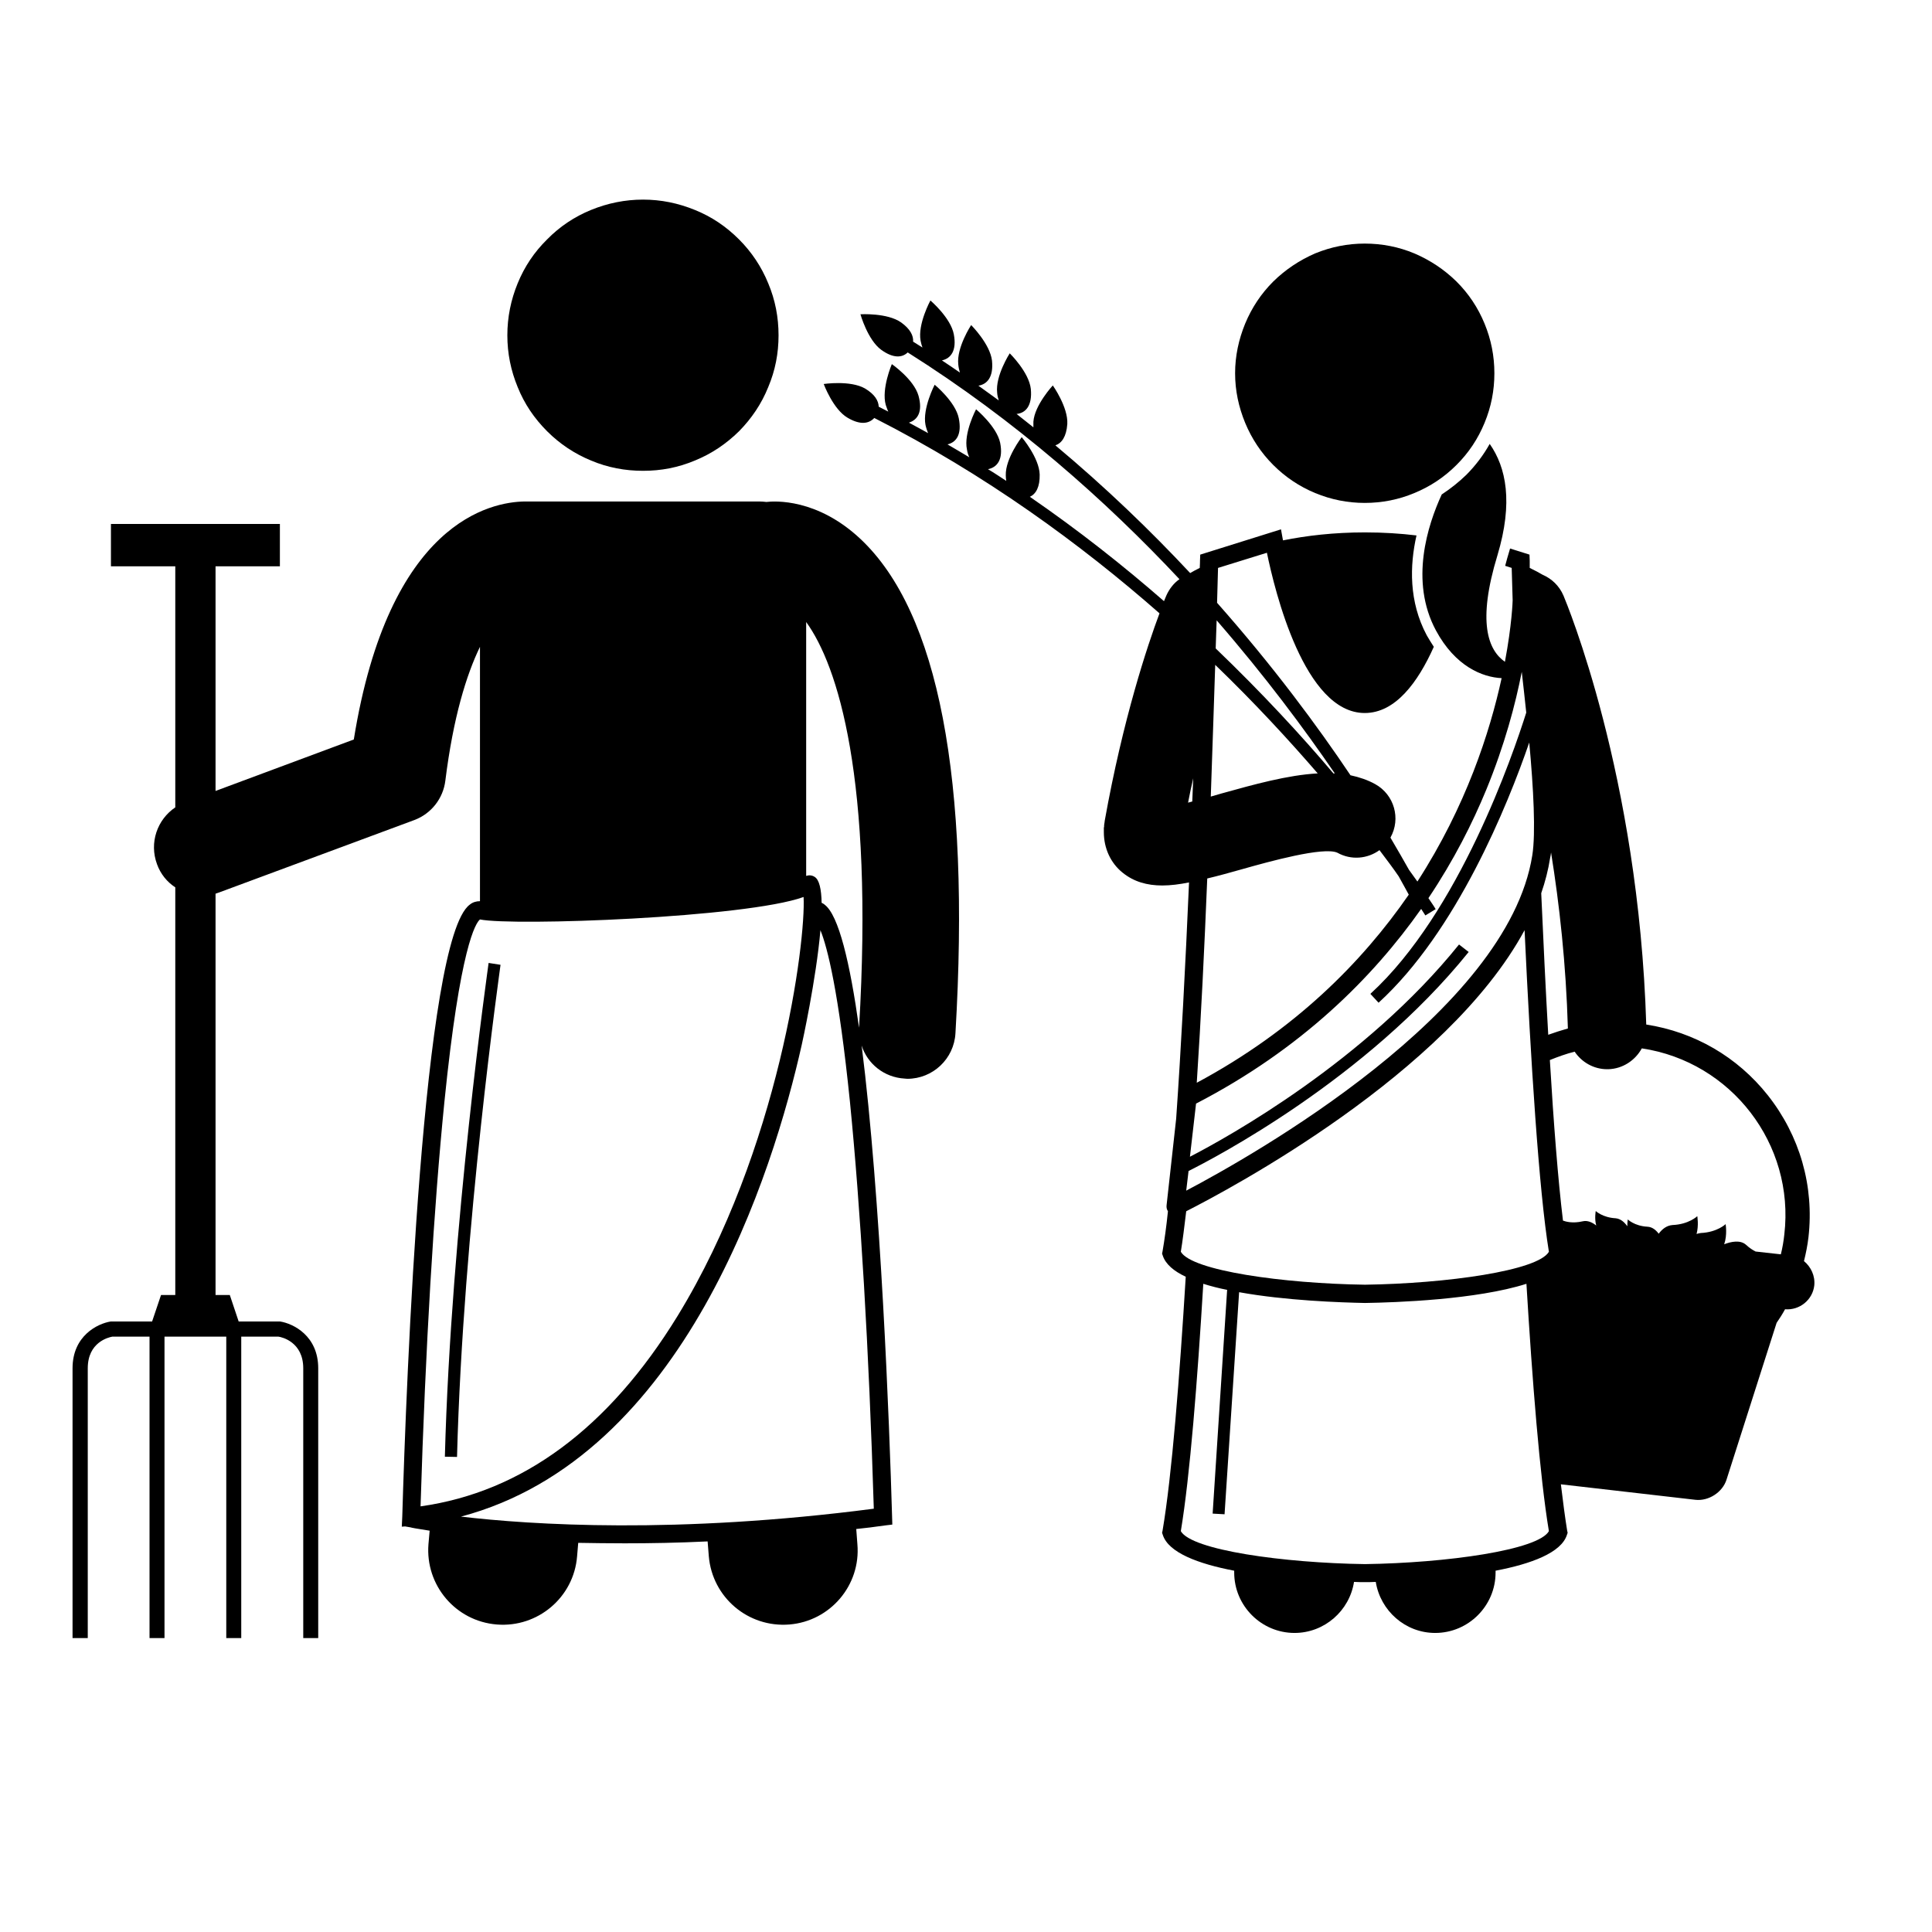
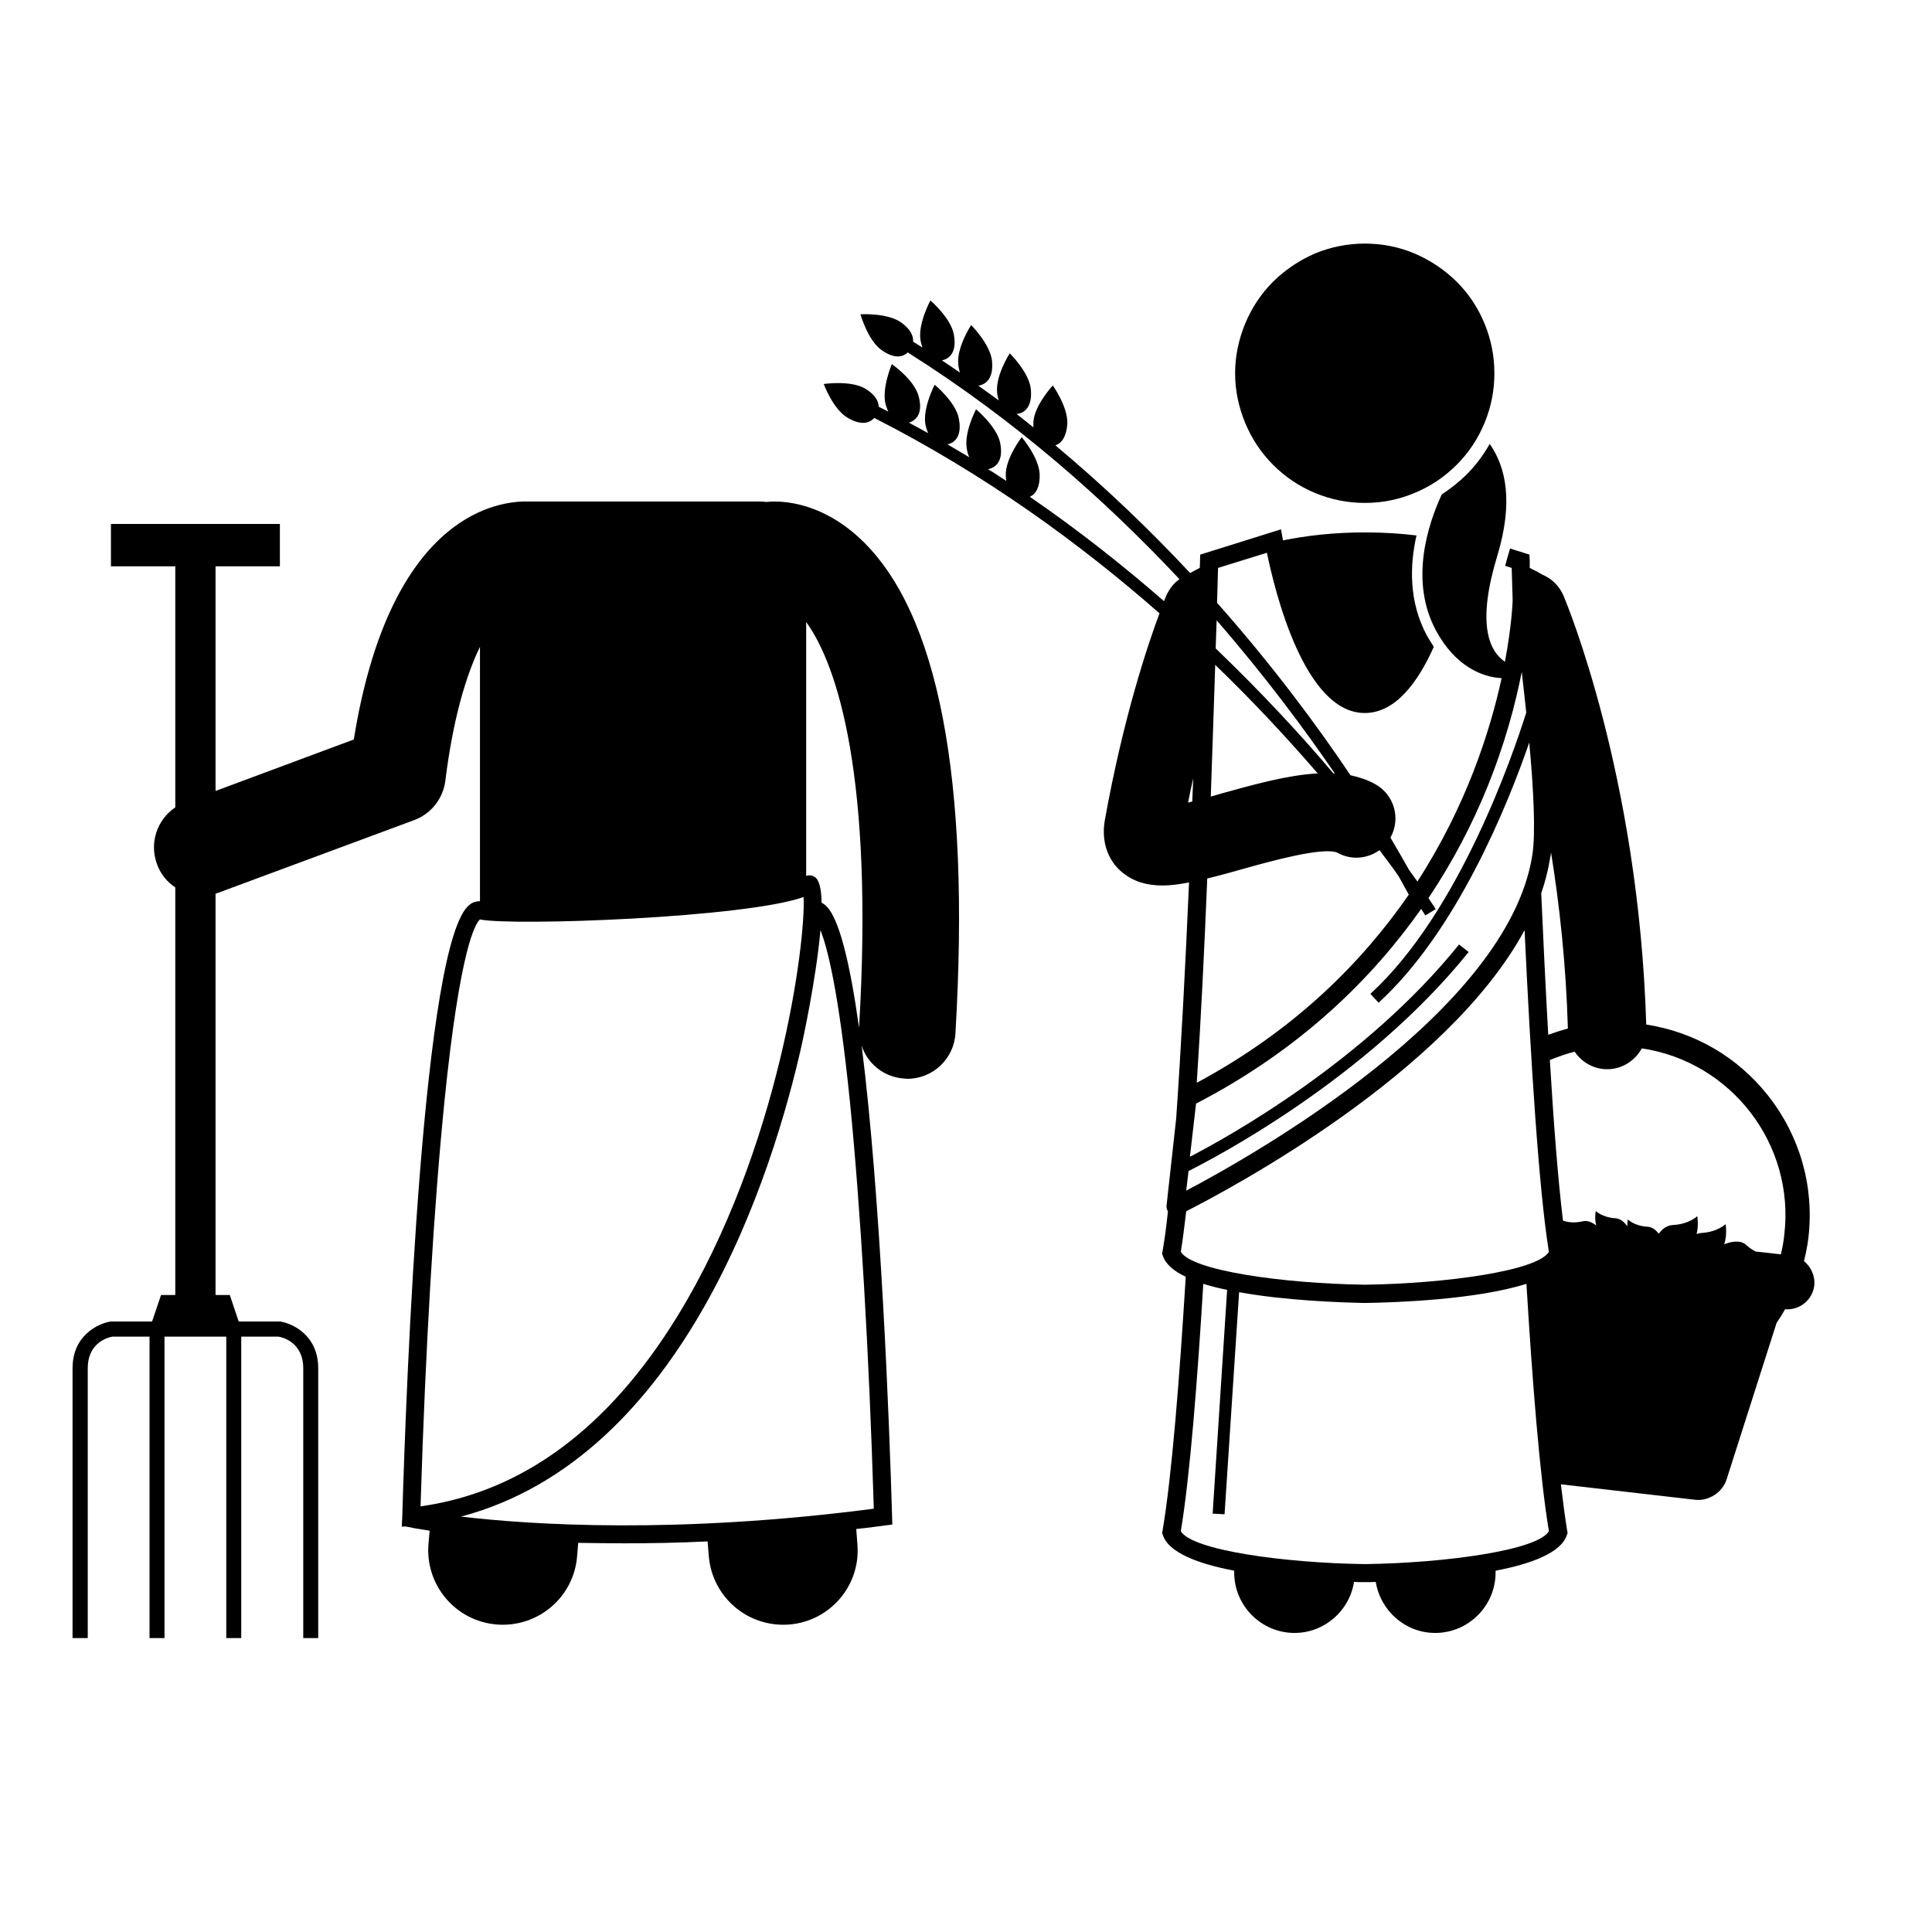
<svg xmlns="http://www.w3.org/2000/svg" class="icon-hover" width="43" zoomAndPan="magnify" viewBox="0 0 32.25 32.25" height="43" preserveAspectRatio="xMidYMid meet" version="1.0">
  <defs>
    <clipPath id="d1b9290a3b">
      <path d="M 8 3.324 L 13 3.324 L 13 8 L 8 8 Z M 8 3.324 " clip-rule="nonzero" />
    </clipPath>
    <clipPath id="ea23944e21">
      <path d="M 1.211 8 L 17 8 L 17 27.512 L 1.211 27.512 Z M 1.211 8 " clip-rule="nonzero" />
    </clipPath>
    <clipPath id="93bedebd74">
      <path d="M 13 5 L 30.531 5 L 30.531 27.512 L 13 27.512 Z M 13 5 " clip-rule="nonzero" />
    </clipPath>
  </defs>
-   <path fill="currentColor" d="M 8.355 16.105 L 8.156 16.074 C 8.152 16.117 7.527 20.48 7.426 24.316 L 7.629 24.32 C 7.727 20.496 8.352 16.148 8.355 16.105 Z M 8.355 16.105 " fill-opacity="1" fill-rule="nonzero" />
  <g clip-path="url(#d1b9290a3b)">
-     <path fill="currentColor" d="M 12.996 5.598 C 12.996 5.898 12.941 6.184 12.824 6.461 C 12.711 6.742 12.547 6.984 12.336 7.199 C 12.121 7.41 11.879 7.574 11.598 7.688 C 11.32 7.805 11.035 7.859 10.734 7.859 C 10.434 7.859 10.145 7.805 9.867 7.688 C 9.59 7.574 9.344 7.41 9.133 7.199 C 8.918 6.984 8.754 6.742 8.641 6.461 C 8.527 6.184 8.469 5.898 8.469 5.598 C 8.469 5.297 8.527 5.008 8.641 4.73 C 8.754 4.453 8.918 4.207 9.133 3.996 C 9.344 3.781 9.59 3.617 9.867 3.504 C 10.145 3.391 10.434 3.332 10.734 3.332 C 11.035 3.332 11.32 3.391 11.598 3.504 C 11.879 3.617 12.121 3.781 12.336 3.996 C 12.547 4.207 12.711 4.453 12.824 4.73 C 12.941 5.008 12.996 5.297 12.996 5.598 Z M 12.996 5.598 " fill-opacity="1" fill-rule="nonzero" />
-   </g>
+     </g>
  <g clip-path="url(#ea23944e21)">
    <path fill="currentColor" d="M 4.648 22.312 C 4.707 22.32 5.062 22.402 5.062 22.84 L 5.062 27.344 L 5.312 27.344 L 5.312 22.84 C 5.312 22.297 4.895 22.094 4.676 22.059 L 3.984 22.059 L 3.836 21.617 L 3.598 21.617 L 3.598 14.918 C 3.617 14.91 3.637 14.906 3.656 14.898 L 6.918 13.688 C 7.199 13.582 7.398 13.328 7.434 13.031 C 7.566 11.973 7.785 11.266 8.012 10.797 L 8.012 15.043 C 7.953 15.043 7.891 15.059 7.84 15.102 C 7.059 15.684 6.781 23.062 6.715 25.312 L 6.707 25.484 L 6.762 25.48 L 6.855 25.496 C 6.859 25.5 6.969 25.52 7.172 25.551 L 7.152 25.777 C 7.098 26.461 7.605 27.062 8.293 27.117 C 8.977 27.172 9.578 26.664 9.633 25.98 L 9.652 25.754 C 9.895 25.758 10.156 25.762 10.43 25.762 C 10.855 25.762 11.32 25.754 11.812 25.73 L 11.832 25.98 C 11.891 26.664 12.488 27.172 13.176 27.117 C 13.859 27.062 14.371 26.461 14.312 25.777 L 14.293 25.523 C 14.445 25.508 14.602 25.488 14.762 25.465 L 14.895 25.449 L 14.891 25.312 C 14.848 23.805 14.703 19.98 14.383 17.453 C 14.48 17.758 14.758 17.984 15.098 18.004 C 15.113 18.004 15.129 18.008 15.145 18.008 C 15.57 18.008 15.926 17.676 15.949 17.246 C 16.199 12.996 15.664 10.223 14.367 9 C 13.641 8.316 12.93 8.363 12.793 8.379 C 12.754 8.375 12.715 8.371 12.676 8.371 L 8.789 8.371 C 8.777 8.371 8.766 8.371 8.758 8.371 C 8.199 8.379 6.492 8.703 5.906 12.344 L 3.598 13.203 L 3.598 9.453 L 4.672 9.453 L 4.672 8.746 L 1.852 8.746 L 1.852 9.453 L 2.926 9.453 L 2.926 13.477 C 2.625 13.68 2.488 14.066 2.621 14.426 C 2.68 14.59 2.789 14.723 2.926 14.812 L 2.926 21.617 L 2.688 21.617 L 2.539 22.059 L 1.848 22.059 C 1.629 22.094 1.211 22.297 1.211 22.84 L 1.211 27.344 L 1.465 27.344 L 1.465 22.84 C 1.465 22.406 1.809 22.324 1.875 22.312 L 2.496 22.312 L 2.496 27.344 L 2.746 27.344 L 2.746 22.312 L 3.777 22.312 L 3.777 27.344 L 4.027 27.344 L 4.027 22.312 Z M 8.012 15.348 C 8.566 15.461 12.453 15.32 13.414 14.973 C 13.453 15.715 13.012 19.191 11.309 21.969 C 10.16 23.84 8.719 24.906 7.02 25.145 C 7.102 22.48 7.242 20.148 7.418 18.395 C 7.68 15.801 7.941 15.406 8.012 15.348 Z M 13.383 17.441 C 13.387 17.426 13.625 16.344 13.695 15.527 C 13.812 15.816 14 16.547 14.188 18.395 C 14.363 20.16 14.504 22.504 14.586 25.184 C 11.289 25.613 8.863 25.453 7.695 25.316 C 11.434 24.324 12.91 19.551 13.383 17.441 Z M 14.34 17.152 C 14.34 17.156 14.34 17.156 14.34 17.156 C 14.188 16.07 14 15.277 13.766 15.102 C 13.75 15.086 13.73 15.078 13.715 15.07 C 13.711 14.844 13.676 14.684 13.598 14.637 C 13.555 14.609 13.504 14.605 13.457 14.621 L 13.457 10.383 C 13.984 11.109 14.586 12.984 14.34 17.152 Z M 14.34 17.152 " fill-opacity="1" fill-rule="nonzero" />
  </g>
  <g clip-path="url(#93bedebd74)">
    <path fill="currentColor" d="M 30.113 21.051 C 30.145 20.922 30.172 20.789 30.188 20.652 C 30.285 19.797 30.043 18.957 29.508 18.281 C 29 17.641 28.285 17.227 27.48 17.102 C 27.352 12.938 26.148 10.062 26.098 9.941 C 26.027 9.777 25.902 9.66 25.75 9.594 C 25.695 9.562 25.625 9.523 25.535 9.48 C 25.535 9.41 25.535 9.371 25.535 9.363 L 25.531 9.258 L 25.207 9.156 C 25.191 9.207 25.176 9.262 25.16 9.316 C 25.148 9.363 25.137 9.402 25.125 9.445 L 25.234 9.48 C 25.238 9.59 25.242 9.777 25.25 10.02 C 25.25 10.035 25.238 10.426 25.121 11.047 C 24.84 10.852 24.656 10.383 24.996 9.27 C 25.262 8.383 25.141 7.801 24.867 7.41 C 24.762 7.598 24.629 7.773 24.477 7.926 C 24.352 8.047 24.215 8.156 24.066 8.254 C 23.832 8.762 23.527 9.699 23.969 10.523 C 24.293 11.125 24.746 11.305 25.066 11.32 C 24.871 12.215 24.473 13.457 23.66 14.715 C 23.617 14.656 23.57 14.59 23.52 14.52 C 23.438 14.375 23.336 14.195 23.211 13.984 C 23.211 13.984 23.211 13.984 23.211 13.98 C 23.387 13.664 23.273 13.266 22.957 13.09 C 22.832 13.02 22.691 12.973 22.543 12.941 C 21.996 12.125 21.25 11.117 20.316 10.062 C 20.324 9.797 20.328 9.598 20.332 9.48 L 21.148 9.227 C 21.281 9.871 21.773 11.902 22.781 11.902 C 23.293 11.902 23.668 11.391 23.934 10.797 C 23.895 10.738 23.855 10.672 23.816 10.605 C 23.516 10.043 23.531 9.441 23.645 8.938 C 23.383 8.906 23.094 8.887 22.785 8.887 C 22.266 8.887 21.809 8.941 21.418 9.02 C 21.414 9.016 21.414 9.012 21.414 9.008 L 21.383 8.836 L 20.035 9.258 L 20.031 9.363 C 20.031 9.371 20.031 9.41 20.027 9.48 C 19.965 9.512 19.91 9.539 19.867 9.566 C 19.203 8.855 18.453 8.133 17.617 7.434 C 17.723 7.398 17.801 7.289 17.816 7.078 C 17.832 6.797 17.574 6.434 17.574 6.434 C 17.574 6.434 17.27 6.762 17.25 7.039 C 17.25 7.074 17.25 7.105 17.25 7.133 C 17.156 7.059 17.062 6.984 16.969 6.91 C 17.121 6.895 17.234 6.773 17.207 6.492 C 17.176 6.211 16.855 5.898 16.855 5.898 C 16.855 5.898 16.613 6.273 16.645 6.555 C 16.648 6.605 16.66 6.645 16.672 6.684 C 16.559 6.602 16.445 6.52 16.332 6.438 C 16.48 6.414 16.586 6.293 16.559 6.02 C 16.527 5.742 16.211 5.426 16.211 5.426 C 16.211 5.426 15.965 5.801 15.996 6.082 C 16 6.133 16.012 6.18 16.023 6.219 C 15.926 6.152 15.824 6.082 15.723 6.016 C 15.871 5.984 15.973 5.855 15.922 5.582 C 15.871 5.305 15.531 5.016 15.531 5.016 C 15.531 5.016 15.316 5.41 15.367 5.688 C 15.375 5.73 15.387 5.77 15.398 5.801 C 15.348 5.77 15.297 5.738 15.242 5.703 C 15.25 5.605 15.195 5.492 15.043 5.383 C 14.812 5.219 14.363 5.246 14.363 5.246 C 14.363 5.246 14.484 5.676 14.711 5.84 C 14.91 5.984 15.059 5.973 15.152 5.883 C 16.957 7.02 18.465 8.363 19.688 9.668 C 19.594 9.734 19.52 9.828 19.469 9.941 C 19.465 9.949 19.453 9.98 19.43 10.035 C 18.754 9.445 18.008 8.855 17.191 8.293 C 17.293 8.246 17.359 8.129 17.355 7.922 C 17.348 7.641 17.055 7.297 17.055 7.297 C 17.055 7.297 16.781 7.652 16.789 7.934 C 16.789 7.969 16.793 8 16.797 8.027 C 16.695 7.961 16.598 7.895 16.492 7.832 C 16.648 7.801 16.75 7.668 16.695 7.391 C 16.637 7.117 16.293 6.832 16.293 6.832 C 16.293 6.832 16.082 7.23 16.141 7.504 C 16.148 7.555 16.164 7.598 16.18 7.633 C 16.059 7.562 15.938 7.488 15.816 7.418 C 15.965 7.383 16.059 7.25 16.004 6.98 C 15.949 6.707 15.602 6.422 15.602 6.422 C 15.602 6.422 15.395 6.82 15.449 7.094 C 15.461 7.148 15.477 7.191 15.492 7.23 C 15.387 7.172 15.281 7.113 15.172 7.055 C 15.32 7.008 15.406 6.871 15.332 6.605 C 15.254 6.332 14.887 6.078 14.887 6.078 C 14.887 6.078 14.711 6.488 14.785 6.758 C 14.801 6.801 14.812 6.84 14.828 6.871 C 14.777 6.844 14.723 6.816 14.668 6.789 C 14.664 6.688 14.602 6.582 14.438 6.484 C 14.191 6.344 13.75 6.41 13.75 6.41 C 13.75 6.41 13.906 6.832 14.148 6.973 C 14.359 7.098 14.504 7.074 14.594 6.977 C 16.445 7.918 18.039 9.082 19.355 10.238 C 19.156 10.77 18.746 11.996 18.441 13.699 C 18.438 13.719 18.438 13.734 18.434 13.75 C 18.43 13.766 18.43 13.785 18.43 13.805 C 18.426 13.809 18.426 13.812 18.426 13.82 C 18.426 13.844 18.426 13.867 18.426 13.891 C 18.426 14.16 18.539 14.406 18.738 14.566 C 18.926 14.719 19.148 14.781 19.402 14.781 C 19.539 14.781 19.688 14.762 19.848 14.73 C 19.789 16.098 19.715 17.504 19.633 18.676 L 19.473 20.121 C 19.469 20.156 19.477 20.191 19.496 20.219 C 19.469 20.48 19.438 20.703 19.406 20.887 L 19.398 20.926 L 19.41 20.961 C 19.457 21.102 19.594 21.219 19.793 21.312 C 19.691 22.984 19.562 24.633 19.406 25.551 L 19.398 25.586 L 19.41 25.621 C 19.504 25.918 20.004 26.105 20.602 26.219 L 20.602 26.25 C 20.602 26.805 21.055 27.258 21.609 27.258 C 22.109 27.258 22.527 26.887 22.602 26.406 C 22.672 26.41 22.734 26.41 22.785 26.41 C 22.836 26.41 22.898 26.41 22.965 26.406 C 23.043 26.887 23.457 27.258 23.957 27.258 C 24.512 27.258 24.965 26.805 24.965 26.25 L 24.965 26.219 C 25.562 26.105 26.062 25.918 26.156 25.621 L 26.168 25.586 L 26.16 25.551 C 26.125 25.332 26.09 25.07 26.055 24.777 L 28.297 25.035 C 28.52 25.062 28.754 24.91 28.82 24.699 L 29.656 22.082 C 29.707 22.008 29.754 21.934 29.797 21.855 C 30.039 21.875 30.258 21.699 30.285 21.457 C 30.301 21.297 30.23 21.148 30.113 21.051 Z M 25.855 25.559 C 25.676 25.875 24.145 26.09 22.785 26.109 C 21.422 26.09 19.891 25.875 19.711 25.559 C 19.863 24.645 19.988 23.051 20.086 21.43 C 20.211 21.469 20.344 21.504 20.484 21.531 L 20.242 25.266 L 20.441 25.277 L 20.684 21.57 C 21.461 21.711 22.379 21.742 22.785 21.75 C 23.301 21.742 24.648 21.695 25.48 21.43 C 25.578 23.051 25.703 24.645 25.855 25.559 Z M 20.285 11.098 C 20.945 11.734 21.516 12.355 21.996 12.91 C 21.492 12.938 20.934 13.094 20.387 13.246 C 20.332 13.262 20.27 13.281 20.211 13.297 C 20.238 12.48 20.266 11.723 20.285 11.098 Z M 20.738 14.508 C 21.18 14.383 22.094 14.129 22.324 14.234 C 22.555 14.363 22.828 14.336 23.027 14.191 C 23.148 14.352 23.258 14.496 23.348 14.629 C 23.426 14.766 23.48 14.871 23.516 14.934 C 22.734 16.066 21.609 17.199 19.977 18.074 C 20.047 17.016 20.105 15.82 20.152 14.664 C 20.336 14.621 20.531 14.566 20.738 14.508 Z M 23.793 15.281 L 23.965 15.176 C 23.961 15.168 23.922 15.105 23.844 14.992 C 24.273 14.352 24.582 13.734 24.809 13.184 C 25.117 12.434 25.297 11.754 25.402 11.215 C 25.426 11.43 25.453 11.66 25.477 11.895 C 25.258 12.59 24.355 15.238 22.875 16.59 L 23.012 16.738 C 24.316 15.547 25.168 13.438 25.527 12.395 C 25.598 13.16 25.637 13.906 25.578 14.277 C 25.164 16.902 20.883 19.305 19.801 19.875 L 19.84 19.547 C 20.246 19.344 22.801 18.02 24.516 15.891 L 24.355 15.766 C 22.789 17.711 20.5 18.98 19.863 19.309 L 19.965 18.422 C 21.723 17.512 22.914 16.32 23.723 15.172 C 23.766 15.238 23.789 15.273 23.793 15.281 Z M 26.105 20.512 C 26.105 20.516 26.109 20.52 26.109 20.523 L 26.105 20.523 C 26.105 20.52 26.105 20.516 26.105 20.512 Z M 19.711 20.895 C 19.742 20.707 19.77 20.477 19.801 20.219 C 20.508 19.859 24.152 17.93 25.449 15.527 C 25.551 17.707 25.688 19.871 25.855 20.895 C 25.676 21.211 24.145 21.426 22.785 21.445 C 21.422 21.426 19.891 21.211 19.711 20.895 Z M 29.785 20.605 C 29.773 20.719 29.754 20.828 29.727 20.938 L 29.305 20.891 C 29.258 20.867 29.203 20.832 29.148 20.781 C 29.051 20.691 28.891 20.727 28.781 20.77 C 28.836 20.613 28.805 20.434 28.805 20.434 C 28.805 20.434 28.664 20.57 28.391 20.582 C 28.367 20.586 28.344 20.59 28.32 20.598 C 28.359 20.453 28.332 20.301 28.332 20.301 C 28.332 20.301 28.191 20.438 27.918 20.449 C 27.82 20.457 27.746 20.516 27.688 20.594 C 27.641 20.531 27.578 20.48 27.5 20.477 C 27.281 20.465 27.172 20.355 27.172 20.355 C 27.172 20.355 27.164 20.402 27.164 20.469 C 27.113 20.398 27.051 20.344 26.969 20.336 C 26.75 20.324 26.637 20.215 26.637 20.215 C 26.637 20.215 26.613 20.34 26.645 20.457 C 26.582 20.406 26.5 20.367 26.418 20.387 C 26.25 20.426 26.133 20.391 26.09 20.375 C 26.008 19.699 25.934 18.754 25.871 17.695 C 26.004 17.641 26.145 17.59 26.285 17.555 C 26.402 17.73 26.602 17.848 26.828 17.848 C 26.836 17.848 26.84 17.848 26.848 17.848 C 27.09 17.84 27.297 17.699 27.406 17.5 C 28.898 17.723 29.961 19.098 29.785 20.605 Z M 26.172 17.168 C 26.062 17.199 25.953 17.234 25.844 17.273 C 25.801 16.512 25.762 15.707 25.727 14.91 C 25.793 14.719 25.844 14.523 25.875 14.324 C 25.883 14.293 25.887 14.262 25.891 14.23 C 26.031 15.098 26.141 16.09 26.172 17.168 Z M 22.281 12.91 C 22.273 12.91 22.266 12.91 22.258 12.91 C 21.723 12.277 21.066 11.566 20.293 10.824 C 20.297 10.656 20.305 10.5 20.309 10.355 C 21.117 11.285 21.773 12.168 22.281 12.91 Z M 19.832 13.398 C 19.859 13.258 19.887 13.121 19.918 12.992 C 19.914 13.117 19.906 13.246 19.902 13.379 C 19.879 13.387 19.855 13.391 19.832 13.398 Z M 19.832 13.398 " fill-opacity="1" fill-rule="nonzero" />
  </g>
  <path fill="currentColor" d="M 24.945 6.23 C 24.945 6.52 24.891 6.793 24.781 7.059 C 24.672 7.324 24.516 7.559 24.312 7.762 C 24.109 7.965 23.875 8.121 23.609 8.23 C 23.348 8.34 23.07 8.395 22.781 8.395 C 22.496 8.395 22.219 8.34 21.953 8.23 C 21.691 8.121 21.457 7.965 21.254 7.762 C 21.051 7.559 20.895 7.324 20.785 7.059 C 20.676 6.793 20.617 6.52 20.617 6.23 C 20.617 5.945 20.676 5.668 20.785 5.402 C 20.895 5.137 21.051 4.902 21.254 4.699 C 21.457 4.5 21.691 4.344 21.953 4.23 C 22.219 4.121 22.496 4.066 22.781 4.066 C 23.07 4.066 23.348 4.121 23.609 4.23 C 23.875 4.344 24.109 4.5 24.312 4.699 C 24.516 4.902 24.672 5.137 24.781 5.402 C 24.891 5.668 24.945 5.945 24.945 6.23 Z M 24.945 6.23 " fill-opacity="1" fill-rule="nonzero" />
</svg>